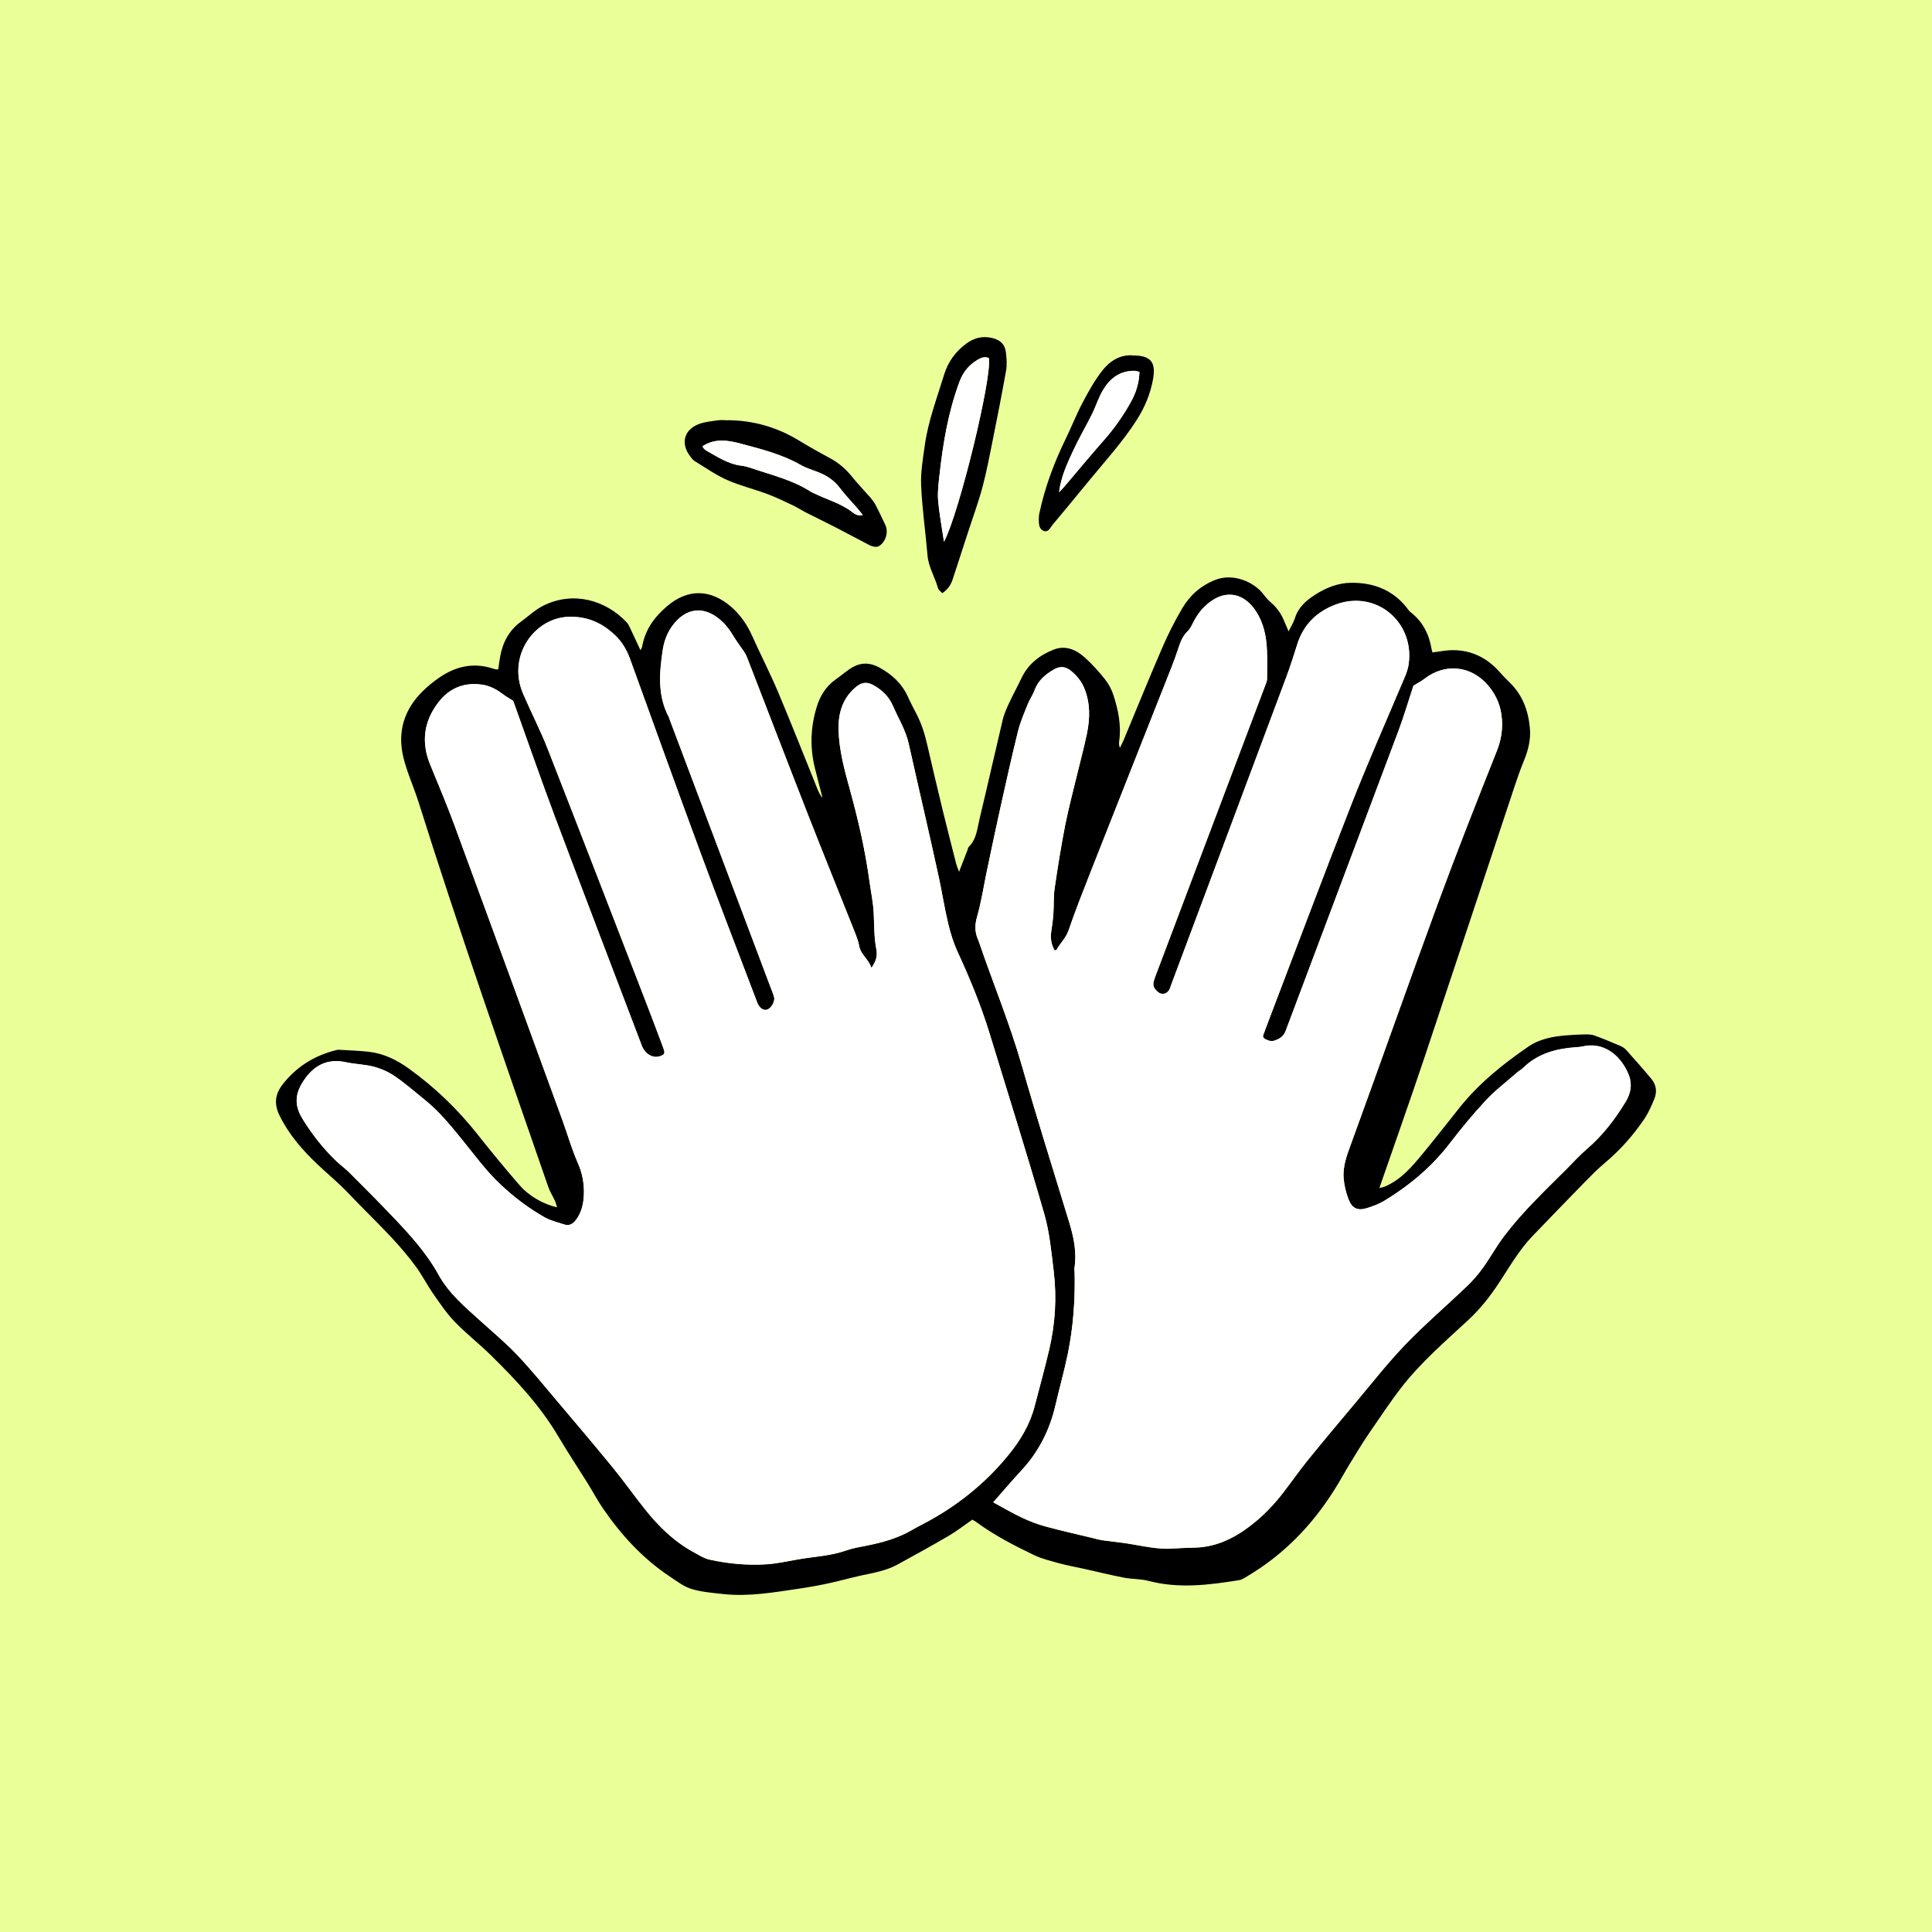
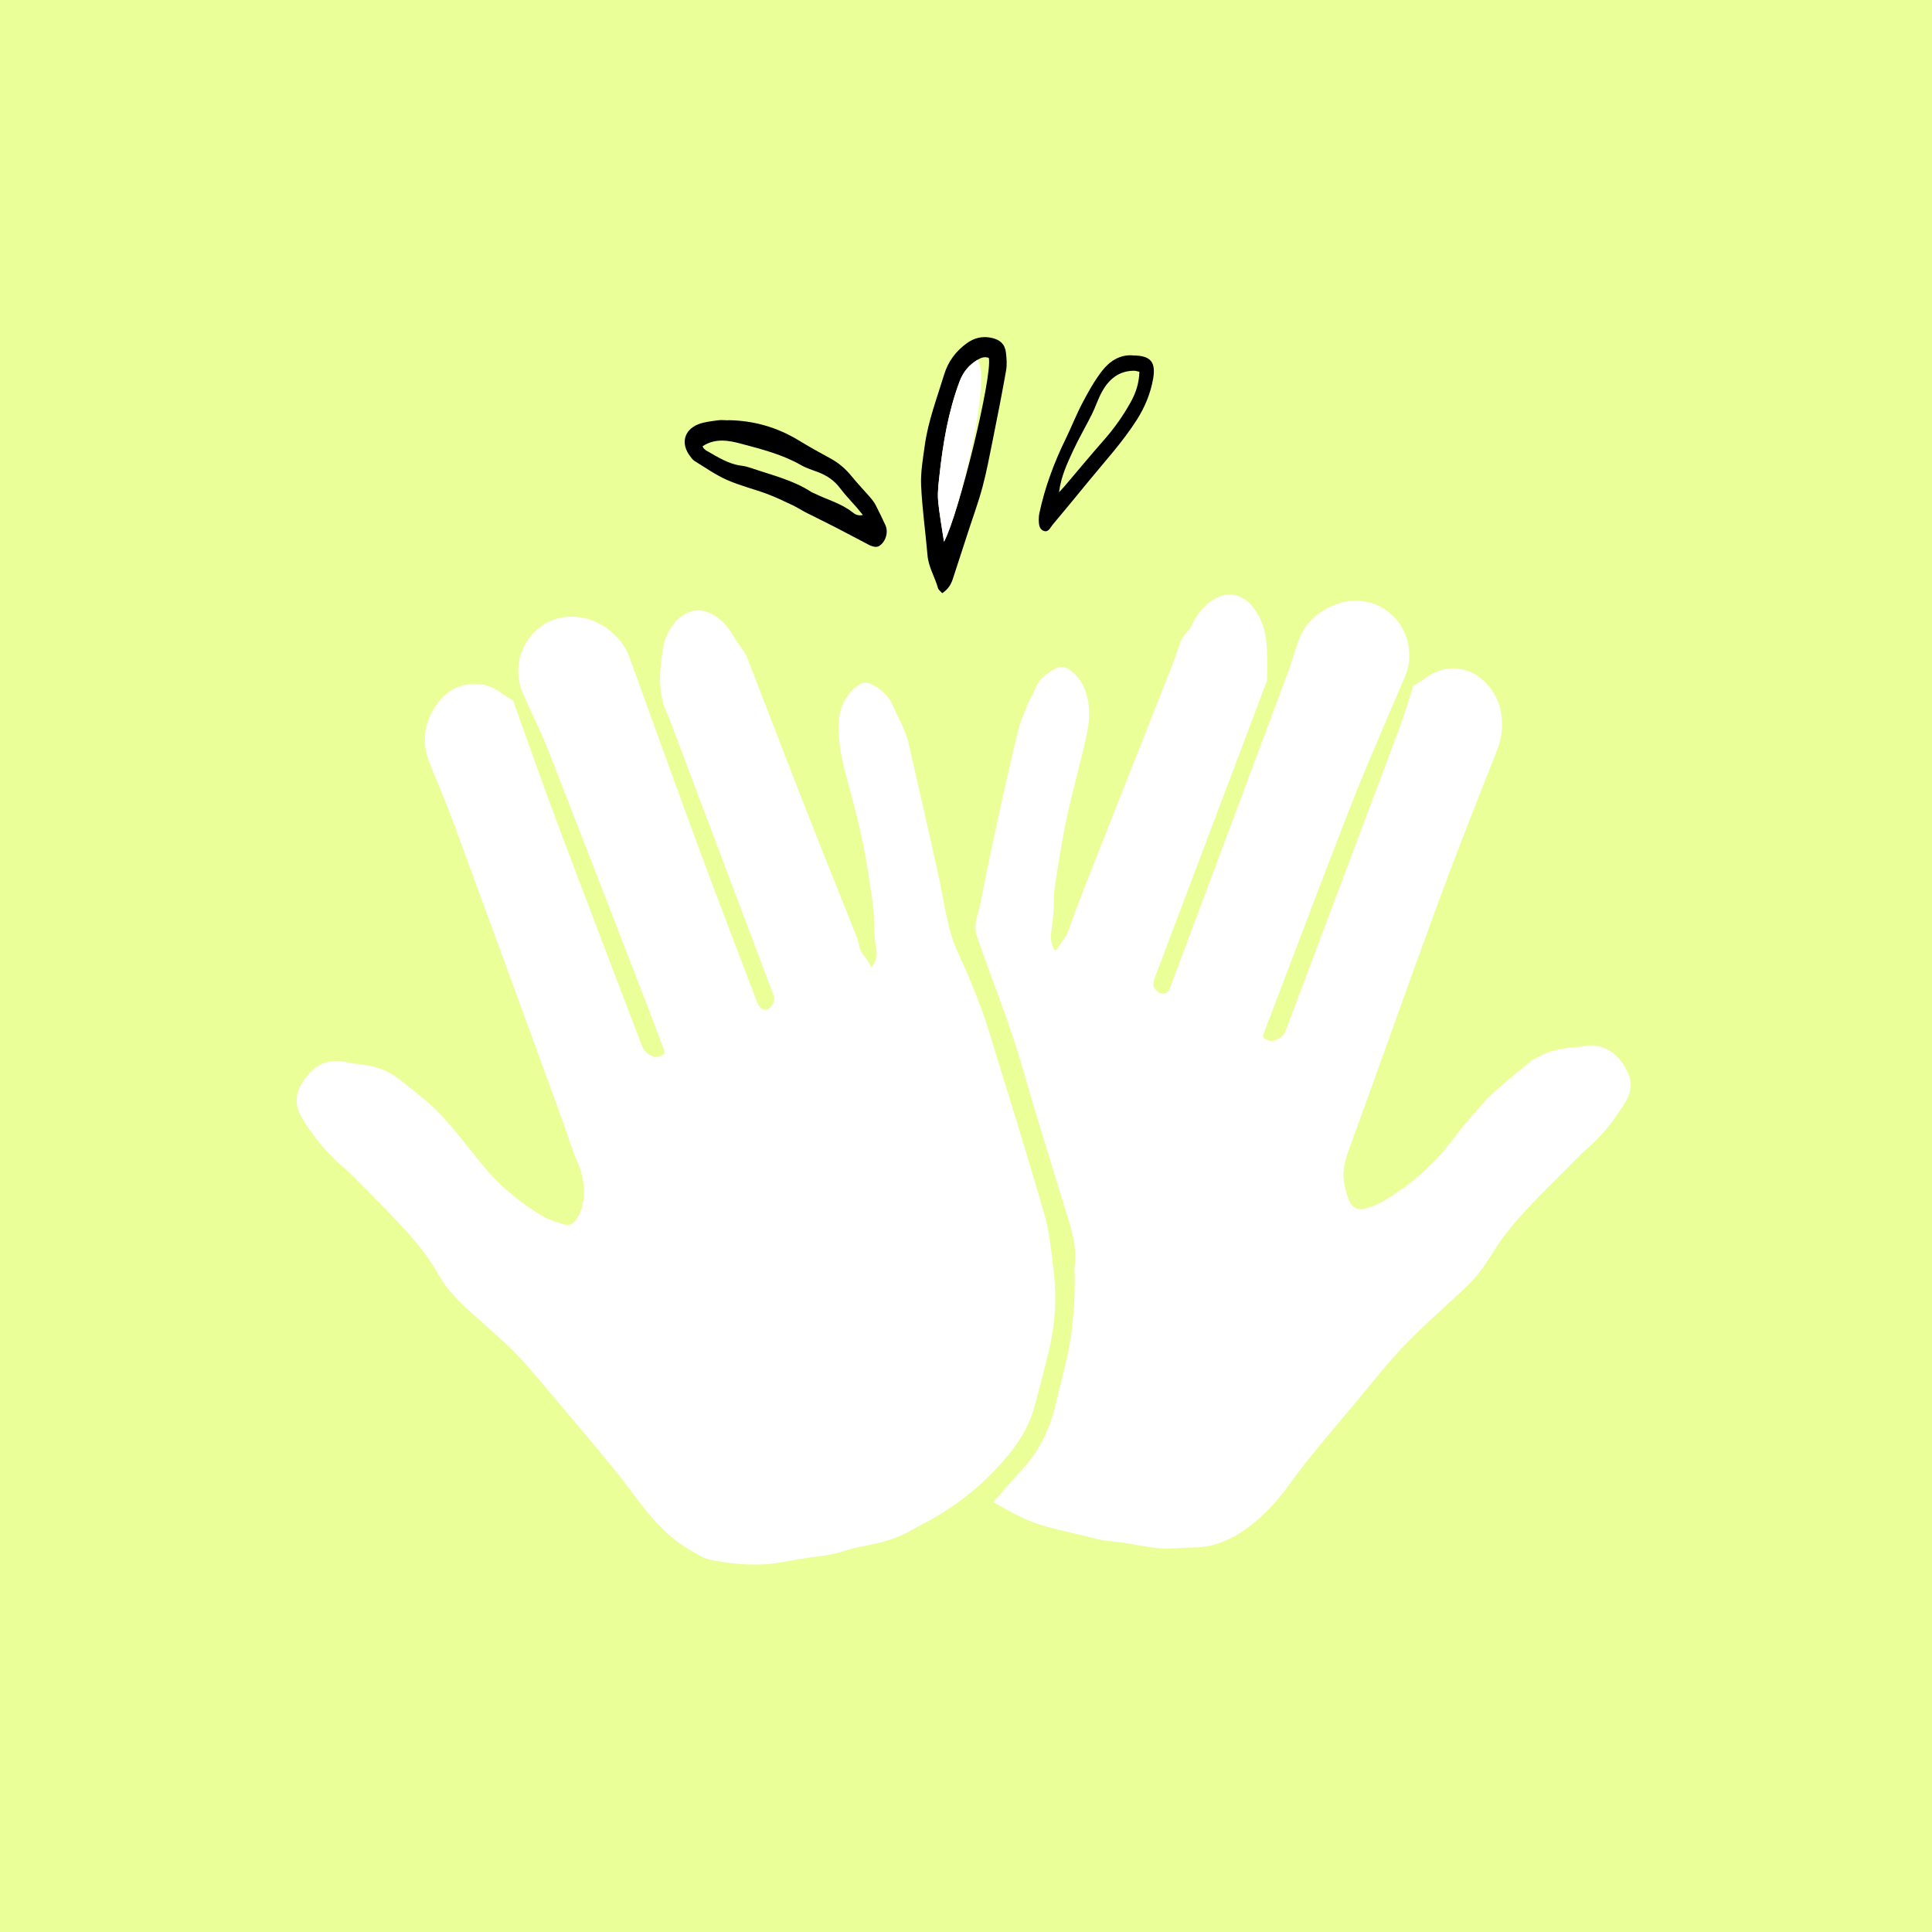
<svg xmlns="http://www.w3.org/2000/svg" width="280" height="280" viewBox="0 0 280 280" fill="none">
  <rect width="280" height="280" fill="#EBFF99" />
  <g clip-path="url(#clip0_15_204)">
-     <path d="M140.921 220.236C139.743 221.049 138.686 221.882 137.527 222.564C135.067 224.004 132.561 225.388 130.055 226.754C128.446 227.633 126.66 227.941 124.893 228.315C123.256 228.671 121.638 229.138 120.002 229.484C118.608 229.784 117.206 230.036 115.794 230.242C112.147 230.775 108.5 231.429 104.787 231.018C103.244 230.85 101.673 230.728 100.205 230.279C99.083 229.933 98.073 229.148 97.063 228.474C93.154 225.875 90.04 222.48 87.403 218.637C86.57 217.43 85.888 216.121 85.112 214.877C83.709 212.633 82.241 210.426 80.894 208.144C78.276 203.721 74.806 200.008 71.168 196.436C69.466 194.762 67.568 193.285 65.913 191.573C64.725 190.348 63.762 188.899 62.78 187.496C61.873 186.187 61.153 184.747 60.199 183.466C59.124 182.016 57.946 180.641 56.72 179.323C54.672 177.144 52.522 175.077 50.464 172.908C49.071 171.44 47.519 170.168 46.06 168.793C43.862 166.717 41.87 164.435 40.514 161.677C39.719 160.05 39.813 158.619 40.991 157.123C43.002 154.57 45.564 152.989 48.669 152.204C48.79 152.176 48.921 152.129 49.043 152.138C50.511 152.222 51.979 152.269 53.438 152.428C55.617 152.681 57.487 153.597 59.283 154.888C63.033 157.59 66.306 160.742 69.177 164.361C71.159 166.867 73.188 169.336 75.274 171.739C76.695 173.385 78.809 174.544 80.735 174.974C80.614 174.6 80.557 174.301 80.426 174.03C80.118 173.347 79.697 172.702 79.454 172.001C73.02 153.447 66.54 134.913 60.639 116.182C59.956 114.031 58.993 111.946 58.46 109.767C57.562 106.063 58.563 102.79 61.321 100.116C61.985 99.471 62.705 98.882 63.453 98.349C65.876 96.609 68.513 95.945 71.43 96.89C71.589 96.946 71.758 96.983 71.917 97.011C72.001 97.03 72.085 97.011 72.216 96.993C72.3 96.385 72.375 95.767 72.487 95.15C72.861 93.084 73.787 91.344 75.507 90.091C76.592 89.306 77.593 88.342 78.771 87.763C83.138 85.603 87.833 87.005 90.844 90.213C91.059 90.447 91.199 90.764 91.34 91.064C91.826 92.074 92.293 93.102 92.817 94.234C92.957 93.953 93.042 93.841 93.06 93.729C93.49 91.307 94.762 89.502 96.651 87.875C99.775 85.2 103.038 85.472 105.853 87.847C107.246 89.025 108.275 90.503 109.023 92.186C110.239 94.907 111.614 97.563 112.773 100.312C114.728 104.96 116.57 109.645 118.459 114.321C118.646 114.779 118.852 115.237 119.207 115.649C118.842 114.209 118.468 112.768 118.104 111.328C117.365 108.364 117.468 105.428 118.347 102.51C118.852 100.845 119.703 99.452 121.152 98.442C122.012 97.844 122.789 97.114 123.696 96.628C124.911 95.973 126.164 96.048 127.427 96.731C129.25 97.731 130.709 99.05 131.579 100.976C131.944 101.781 132.346 102.566 132.757 103.342C133.533 104.801 134.02 106.344 134.384 107.952C135.104 111.095 135.853 114.237 136.61 117.369C137.246 119.978 137.91 122.569 138.574 125.169C138.658 125.486 138.789 125.786 138.995 126.347C139.462 125.14 139.836 124.168 140.22 123.186C140.276 123.027 140.295 122.831 140.407 122.728C141.538 121.615 141.622 120.1 141.959 118.697C143.119 113.891 144.194 109.065 145.335 104.259C145.531 103.454 145.887 102.669 146.233 101.911C146.803 100.696 147.448 99.517 148.028 98.302C149.001 96.235 150.684 94.935 152.723 94.14C154.415 93.476 155.968 94.159 157.239 95.309C158.287 96.263 159.259 97.329 160.138 98.442C160.671 99.115 161.111 99.929 161.373 100.752C162.065 102.921 162.532 105.128 162.196 107.438C162.158 107.728 162.158 108.018 162.308 108.373C162.495 107.99 162.701 107.616 162.86 107.223C164.721 102.762 166.535 98.283 168.452 93.85C169.303 91.887 170.266 89.97 171.36 88.127C172.473 86.257 174.053 84.854 176.157 84.031C178.757 83.012 181.796 84.368 183.134 86.163C183.452 86.594 183.826 87.005 184.228 87.351C185.107 88.109 185.733 89.034 186.154 90.11C186.323 90.531 186.51 90.942 186.753 91.503C187.108 90.774 187.482 90.194 187.679 89.567C188.165 88.015 189.287 87.043 190.568 86.21C192.149 85.191 193.897 84.49 195.768 84.462C198.928 84.415 201.715 85.415 203.791 87.959C204.006 88.221 204.175 88.529 204.436 88.726C206.204 90.082 207.111 91.924 207.476 94.066C207.504 94.225 207.56 94.383 207.597 94.552C208.598 94.44 209.58 94.225 210.552 94.225C213.264 94.225 215.509 95.337 217.304 97.357C217.781 97.89 218.267 98.414 218.782 98.9C220.671 100.724 221.493 103.006 221.727 105.549C221.877 107.223 221.456 108.785 220.829 110.328C220.353 111.487 219.932 112.675 219.539 113.863C215.2 126.917 210.889 139.981 206.522 153.027C204.39 159.395 202.145 165.717 199.91 172.178C200.191 172.104 200.453 172.066 200.686 171.973C203.071 170.972 204.661 169.046 206.241 167.138C208.027 164.968 209.767 162.743 211.515 160.545C214.321 157.02 217.79 154.233 221.475 151.699C223.102 150.577 225.019 150.212 226.964 150.053C227.88 149.978 228.806 149.922 229.732 149.913C230.181 149.913 230.667 149.913 231.088 150.072C232.351 150.53 233.585 151.053 234.819 151.577C235.119 151.708 235.436 151.895 235.652 152.138C236.905 153.541 238.158 154.944 239.355 156.393C240.047 157.235 240.168 158.254 239.766 159.245C239.355 160.246 238.915 161.265 238.307 162.163C236.68 164.576 234.763 166.727 232.519 168.597C231.528 169.429 230.611 170.364 229.704 171.29C227.151 173.908 224.598 176.536 222.073 179.173C220.147 181.184 218.772 183.606 217.248 185.916C215.957 187.88 214.536 189.694 212.778 191.321C209.402 194.454 205.886 197.474 203.052 201.14C201.416 203.263 199.938 205.526 198.405 207.733C197.853 208.528 197.339 209.351 196.834 210.173C196.067 211.427 195.281 212.67 194.561 213.951C191.559 219.263 187.707 223.808 182.629 227.259C181.899 227.754 181.151 228.212 180.394 228.671C180.141 228.82 179.87 228.961 179.589 229.007C175.222 229.709 170.874 230.27 166.479 229.12C165.31 228.811 164.057 228.876 162.869 228.643C160.896 228.259 158.951 227.773 156.996 227.343C155.846 227.09 154.686 226.885 153.555 226.576C152.311 226.23 151.03 225.931 149.87 225.379C146.953 223.976 144.073 222.489 141.454 220.563C141.323 220.469 141.174 220.395 140.94 220.254L140.921 220.236ZM74.367 101.575C73.862 101.257 73.319 100.958 72.833 100.584C71.945 99.91 70.991 99.405 69.878 99.246C67.269 98.872 65.137 99.742 63.547 101.799C61.434 104.539 61.013 107.56 62.341 110.805C63.566 113.797 64.828 116.78 65.941 119.81C71.159 133.987 76.34 148.183 81.52 162.378C82.269 164.426 82.858 166.549 83.737 168.531C84.41 170.046 84.691 171.58 84.625 173.179C84.579 174.479 84.298 175.76 83.456 176.845C83.035 177.387 82.512 177.705 81.82 177.49C80.829 177.172 79.781 176.92 78.893 176.415C76.62 175.133 74.554 173.553 72.637 171.767C70.467 169.756 68.746 167.362 66.895 165.081C65.249 163.061 63.603 161.031 61.546 159.395C60.134 158.263 58.778 157.057 57.291 156.038C56.374 155.411 55.308 154.916 54.233 154.626C52.905 154.27 51.493 154.252 50.137 153.962C47.659 153.419 45.751 154.27 44.302 156.225C42.796 158.263 42.534 160.031 43.843 162.154C45.237 164.417 46.864 166.502 48.8 168.335C49.408 168.915 50.1 169.401 50.689 170C52.802 172.113 54.906 174.226 56.964 176.387C59.423 178.977 61.836 181.614 63.566 184.765C65.081 187.515 67.447 189.469 69.71 191.517C71.486 193.126 73.329 194.659 74.975 196.399C77.022 198.559 78.902 200.887 80.829 203.16C83.512 206.33 86.206 209.5 88.833 212.726C90.423 214.681 91.882 216.738 93.453 218.711C95.426 221.199 97.671 223.396 100.485 224.939C101.252 225.36 102.028 225.875 102.87 226.052C105.544 226.641 108.275 226.894 111.006 226.726C112.539 226.632 114.073 226.295 115.588 226.024C117.926 225.603 120.329 225.529 122.611 224.724C123.593 224.378 124.64 224.201 125.66 224.004C127.979 223.546 130.223 222.91 132.271 221.694C132.664 221.461 133.075 221.236 133.487 221.031C138.415 218.506 142.67 215.158 146.177 210.856C147.907 208.733 149.263 206.461 149.955 203.805C150.665 201.084 151.413 198.363 152.059 195.623C152.938 191.873 153.172 188.057 152.713 184.242C152.377 181.455 152.115 178.622 151.348 175.947C148.814 167.157 146.074 158.432 143.39 149.688C142.156 145.676 140.556 141.805 138.798 137.989C138.19 136.671 137.751 135.249 137.414 133.837C136.9 131.677 136.554 129.47 136.096 127.301C135.469 124.392 134.805 121.484 134.151 118.585C133.337 114.985 132.495 111.394 131.701 107.794C131.27 105.83 130.204 104.156 129.428 102.342C128.886 101.07 128.007 100.181 126.875 99.48C125.678 98.741 124.874 98.825 123.817 99.789C122.031 101.416 121.47 103.548 121.536 105.839C121.62 108.701 122.349 111.459 123.116 114.218C124.36 118.707 125.407 123.233 126.034 127.862C126.239 129.358 126.557 130.854 126.632 132.36C126.716 134.118 126.679 135.876 127.015 137.615C127.184 138.485 126.997 139.317 126.295 140.29C125.875 138.999 124.762 138.392 124.537 137.157C124.397 136.381 124.088 135.623 123.799 134.885C121.564 129.264 119.291 123.663 117.084 118.033C114.12 110.449 111.202 102.837 108.256 95.244C108.154 94.973 108.004 94.72 107.845 94.477C107.331 93.71 106.76 92.99 106.302 92.205C105.647 91.101 104.871 90.138 103.814 89.399C101.897 88.062 99.868 88.202 98.213 89.829C96.997 91.026 96.305 92.532 96.062 94.168C95.557 97.498 95.258 100.845 96.96 103.987C96.997 104.062 97.007 104.146 97.035 104.231C101.907 117.154 106.779 130.078 111.642 142.992C111.838 143.507 112.044 144.012 112.193 144.535C112.362 145.162 111.754 146.181 111.155 146.35C110.632 146.499 110.08 146.106 109.771 145.368C109.706 145.209 109.65 145.05 109.594 144.9C106.882 137.756 104.123 130.63 101.477 123.457C98.045 114.162 94.687 104.838 91.321 95.524C90.844 94.206 90.18 93.074 89.142 92.074C87.244 90.26 85.084 89.334 82.446 89.409C77.481 89.549 73.46 95.066 75.816 100.555C76.957 103.221 78.304 105.802 79.36 108.495C84.195 120.848 88.964 133.22 93.752 145.592C94.566 147.706 95.37 149.828 96.156 151.951C96.436 152.709 96.315 152.905 95.548 153.12C94.575 153.401 93.472 152.737 93.032 151.586C88.805 140.477 84.56 129.386 80.38 118.258C78.304 112.712 76.368 107.12 74.385 101.593L74.367 101.575ZM152.807 137.709C152.339 136.849 152.208 135.941 152.367 134.95C152.508 134.08 152.61 133.211 152.667 132.332C152.751 131.125 152.667 129.891 152.854 128.703C153.302 125.674 153.779 122.644 154.369 119.632C154.874 117.089 155.547 114.573 156.155 112.058C156.613 110.15 157.137 108.242 157.529 106.325C157.988 104.072 158.025 101.827 157.09 99.648C156.678 98.685 156.042 97.928 155.257 97.282C154.425 96.59 153.63 96.525 152.704 97.067C151.488 97.778 150.45 98.657 149.936 100.05C149.683 100.761 149.216 101.388 148.945 102.089C148.44 103.37 147.879 104.651 147.542 105.989C146.644 109.608 145.831 113.245 145.026 116.892C144.334 120.007 143.68 123.13 143.025 126.244C142.558 128.46 142.23 130.714 141.604 132.884C141.267 134.062 141.267 135.072 141.725 136.147C141.772 136.259 141.819 136.381 141.866 136.503C143.914 142.497 146.345 148.351 148.094 154.457C150.263 162.041 152.648 169.569 154.948 177.125C155.612 179.314 156.089 181.511 155.715 183.812C155.687 184.017 155.734 184.223 155.743 184.438C155.837 188.394 155.547 192.331 154.761 196.202C154.247 198.709 153.536 201.177 152.966 203.674C152.134 207.274 150.525 210.445 148 213.166C146.635 214.625 145.354 216.158 143.951 217.748C145.344 218.496 146.682 219.291 148.075 219.946C149.169 220.46 150.31 220.909 151.47 221.227C153.733 221.844 156.014 222.349 158.296 222.901C158.782 223.022 159.269 223.163 159.755 223.237C160.83 223.396 161.925 223.49 163 223.649C164.739 223.901 166.46 224.304 168.209 224.434C169.752 224.547 171.304 224.313 172.856 224.313C176.036 224.313 178.729 223.041 181.179 221.171C183.021 219.768 184.63 218.094 186.042 216.252C187.22 214.718 188.324 213.129 189.539 211.632C191.784 208.864 194.075 206.124 196.375 203.394C198.779 200.532 201.089 197.577 203.67 194.884C206.512 191.929 209.645 189.245 212.619 186.411C213.461 185.607 214.237 184.709 214.91 183.765C215.985 182.269 216.874 180.632 217.987 179.164C220.68 175.601 223.934 172.543 227.086 169.392C228.039 168.438 228.937 167.437 229.957 166.558C232.257 164.594 234.062 162.238 235.614 159.675C236.39 158.394 236.596 157.038 235.97 155.598C234.847 152.999 232.463 150.951 229.33 151.689C229.049 151.755 228.75 151.773 228.451 151.792C225.571 151.989 222.896 152.681 220.755 154.775C220.483 155.037 220.137 155.224 219.857 155.467C218.342 156.795 216.715 158.02 215.35 159.488C213.489 161.48 211.749 163.603 210.085 165.763C207.485 169.149 204.287 171.823 200.677 174.021C199.901 174.498 199.022 174.834 198.143 175.105C196.768 175.526 195.964 175.18 195.44 173.834C195.066 172.87 194.814 171.823 194.73 170.794C194.58 169.008 195.225 167.372 195.842 165.688C200.041 154.177 204.1 142.618 208.327 131.116C211.076 123.635 214.003 116.21 216.949 108.803C217.547 107.298 217.772 105.839 217.669 104.277C217.547 102.407 216.874 100.771 215.658 99.349C213.189 96.469 209.411 96.095 206.428 98.414C205.979 98.76 205.456 99.022 204.838 99.405C204.156 101.472 203.501 103.735 202.678 105.933C197.236 120.437 191.756 134.931 186.323 149.436C185.995 150.315 185.303 150.661 184.564 150.876C184.19 150.988 183.648 150.792 183.283 150.567C182.797 150.268 183.199 149.819 183.302 149.436C183.349 149.277 183.405 149.118 183.47 148.959C187.566 138.214 191.606 127.441 195.796 116.734C198.124 110.795 200.705 104.951 203.193 99.078C203.585 98.152 204.006 97.273 204.156 96.244C204.997 90.185 199.489 85.546 193.729 87.585C190.952 88.567 188.95 90.447 188.025 93.346C187.529 94.907 187.043 96.469 186.472 98.002C180.889 112.946 175.297 127.89 169.705 142.833C169.621 143.067 169.546 143.32 169.415 143.535C169.06 144.124 168.321 144.236 167.816 143.787C167.049 143.114 166.974 142.759 167.433 141.543C172.735 127.488 178.046 113.432 183.358 99.377C183.48 99.069 183.629 98.741 183.629 98.423C183.648 96.993 183.676 95.571 183.611 94.14C183.517 92.186 183.115 90.297 182.04 88.632C180.44 86.163 177.878 85.322 175.269 87.332C174.315 88.062 173.595 88.978 173.034 90.035C172.763 90.549 172.52 91.129 172.108 91.522C171.332 92.261 171.033 93.196 170.715 94.15C170.434 94.982 170.144 95.814 169.817 96.637C165.946 106.447 162.065 116.238 158.193 126.048C157.043 128.975 155.874 131.902 154.855 134.885C154.471 135.998 153.63 136.736 153.106 137.7C153.087 137.746 152.956 137.728 152.816 137.746V137.709H152.807Z" fill="black" />
    <path d="M136.554 85.967C136.292 85.668 136.002 85.481 135.937 85.228C135.497 83.629 134.562 82.189 134.422 80.478C134.132 77.093 133.646 73.726 133.496 70.341C133.412 68.433 133.758 66.497 134.02 64.59C134.506 61.036 135.796 57.688 136.835 54.275C137.405 52.414 138.508 50.908 140.098 49.758C141.22 48.944 142.417 48.664 143.783 48.982C144.952 49.263 145.634 49.87 145.784 51.067C145.887 51.928 145.962 52.835 145.812 53.686C145.213 57.071 144.549 60.447 143.867 63.823C143.409 66.086 142.988 68.358 142.389 70.593C141.828 72.697 141.071 74.745 140.397 76.821C139.631 79.178 138.864 81.525 138.097 83.882C137.835 84.695 137.424 85.397 136.563 85.967H136.554ZM136.816 78.504C139.023 74.343 143.82 54.611 143.315 51.881C142.717 51.638 142.193 51.834 141.669 52.143C140.444 52.882 139.593 53.892 139.079 55.266C137.433 59.661 136.666 64.243 136.161 68.873C136.03 70.079 135.862 71.304 135.965 72.501C136.133 74.455 136.507 76.4 136.816 78.495V78.504Z" fill="black" />
    <path d="M105.545 60.896C109.238 60.943 112.652 61.925 115.803 63.851C117.271 64.739 118.768 65.59 120.273 66.395C121.564 67.077 122.611 68.003 123.518 69.135C124.332 70.144 125.239 71.07 126.09 72.052C126.389 72.398 126.679 72.772 126.894 73.174C127.399 74.147 127.867 75.129 128.325 76.12C128.783 77.139 128.362 78.523 127.427 79.122C127.268 79.225 127.034 79.272 126.838 79.253C126.548 79.215 126.249 79.131 125.996 79C124.36 78.149 122.733 77.27 121.096 76.429C119.675 75.699 118.244 75.007 116.822 74.287C116.149 73.941 115.513 73.52 114.831 73.202C113.624 72.632 112.409 72.043 111.155 71.575C109.229 70.865 107.209 70.378 105.339 69.546C103.702 68.817 102.215 67.76 100.682 66.825C100.411 66.656 100.196 66.367 99.999 66.095C98.634 64.29 99.12 62.317 101.206 61.485C102.085 61.139 103.076 61.055 104.03 60.915C104.525 60.84 105.04 60.915 105.545 60.915V60.896ZM101.823 64.665C101.898 64.814 101.916 64.898 101.963 64.954C102.075 65.076 102.197 65.198 102.337 65.282C103.974 66.207 105.554 67.264 107.499 67.498C107.957 67.554 108.406 67.676 108.846 67.825C111.81 68.845 114.896 69.555 117.571 71.295C117.711 71.388 117.879 71.435 118.029 71.51C119.862 72.417 121.882 72.931 123.537 74.231C123.892 74.512 124.341 74.811 125.052 74.633C124.715 74.222 124.463 73.904 124.201 73.595C123.378 72.641 122.489 71.744 121.741 70.743C120.928 69.658 119.89 68.948 118.655 68.461C117.804 68.125 116.897 67.872 116.102 67.414C113.372 65.852 110.361 65.095 107.377 64.3C105.591 63.823 103.665 63.468 101.832 64.665H101.823Z" fill="black" />
    <path d="M164.197 51.516C166.778 51.516 167.545 52.479 167.115 54.92C166.731 57.062 165.927 58.997 164.758 60.84C162.719 64.047 160.148 66.834 157.754 69.761C156.033 71.874 154.284 73.978 152.536 76.073C152.199 76.475 151.965 77.167 151.301 76.952C150.6 76.728 150.562 75.998 150.544 75.362C150.544 75.035 150.562 74.689 150.637 74.362C151.432 70.64 152.741 67.105 154.406 63.692C155.257 61.952 155.958 60.147 156.856 58.436C157.688 56.846 158.577 55.247 159.661 53.826C160.784 52.358 162.299 51.348 164.206 51.507L164.197 51.516ZM153.499 71.323C153.751 71.051 154.013 70.78 154.256 70.499C156.164 68.264 158.034 65.992 159.979 63.785C161.494 62.074 162.794 60.222 163.898 58.23C164.636 56.903 165.085 55.472 165.132 53.882C164.851 53.826 164.608 53.732 164.365 53.732C162.13 53.732 160.681 54.985 159.68 56.828C159.119 57.856 158.764 58.997 158.24 60.045C157.361 61.812 156.351 63.514 155.528 65.3C154.649 67.198 153.761 69.097 153.489 71.313L153.499 71.323Z" fill="black" />
    <path d="M74.376 101.566C76.359 107.092 78.294 112.684 80.37 118.23C84.541 129.358 88.796 140.449 93.023 151.559C93.462 152.709 94.566 153.373 95.538 153.092C96.305 152.868 96.427 152.681 96.146 151.923C95.361 149.8 94.556 147.678 93.743 145.564C88.955 133.192 84.186 120.82 79.351 108.467C78.294 105.774 76.948 103.193 75.807 100.528C73.45 95.038 77.471 89.511 82.437 89.381C85.074 89.306 87.234 90.232 89.133 92.046C90.171 93.037 90.835 94.178 91.311 95.496C94.687 104.811 98.035 114.134 101.467 123.429C104.114 130.602 106.872 137.728 109.584 144.872C109.64 145.031 109.697 145.19 109.762 145.34C110.071 146.079 110.622 146.462 111.146 146.322C111.745 146.153 112.352 145.134 112.184 144.508C112.044 143.984 111.829 143.479 111.632 142.965C106.76 130.041 101.888 117.117 97.025 104.203C96.997 104.128 96.988 104.034 96.951 103.96C95.258 100.817 95.548 97.47 96.053 94.141C96.305 92.513 96.988 90.998 98.204 89.801C99.868 88.174 101.888 88.034 103.805 89.371C104.862 90.11 105.638 91.073 106.293 92.177C106.76 92.962 107.331 93.692 107.836 94.449C107.995 94.692 108.144 94.945 108.247 95.216C111.193 102.809 114.101 110.421 117.075 118.005C119.282 123.635 121.554 129.237 123.789 134.857C124.079 135.596 124.388 136.353 124.528 137.129C124.752 138.364 125.875 138.971 126.286 140.262C126.987 139.289 127.184 138.457 127.006 137.587C126.66 135.848 126.698 134.09 126.623 132.332C126.557 130.826 126.23 129.339 126.024 127.834C125.398 123.214 124.35 118.679 123.107 114.19C122.34 111.431 121.61 108.673 121.526 105.811C121.461 103.52 122.022 101.388 123.808 99.761C124.865 98.797 125.669 98.713 126.866 99.452C127.997 100.153 128.867 101.042 129.419 102.314C130.195 104.118 131.261 105.802 131.691 107.766C132.486 111.366 133.328 114.957 134.141 118.557C134.796 121.465 135.46 124.364 136.086 127.273C136.554 129.452 136.891 131.649 137.405 133.809C137.742 135.222 138.181 136.643 138.789 137.961C140.547 141.777 142.146 145.648 143.381 149.66C146.064 158.404 148.804 167.129 151.339 175.919C152.115 178.594 152.367 181.436 152.704 184.214C153.172 188.039 152.928 191.845 152.049 195.595C151.404 198.335 150.656 201.047 149.945 203.777C149.253 206.433 147.897 208.705 146.167 210.828C142.651 215.139 138.396 218.478 133.477 221.003C133.066 221.218 132.664 221.433 132.262 221.667C130.214 222.882 127.96 223.518 125.65 223.976C124.621 224.182 123.583 224.36 122.602 224.696C120.32 225.501 117.916 225.575 115.579 225.996C114.054 226.267 112.53 226.604 110.996 226.698C108.266 226.866 105.535 226.604 102.861 226.024C102.028 225.837 101.252 225.332 100.476 224.912C97.661 223.378 95.417 221.171 93.444 218.683C91.873 216.71 90.423 214.644 88.824 212.698C86.196 209.482 83.503 206.311 80.819 203.132C78.893 200.86 77.013 198.531 74.965 196.371C73.329 194.641 71.477 193.098 69.7 191.489C67.437 189.441 65.071 187.487 63.556 184.738C61.817 181.586 59.414 178.94 56.954 176.359C54.897 174.198 52.783 172.085 50.679 169.972C50.09 169.382 49.398 168.887 48.79 168.307C46.855 166.474 45.227 164.398 43.834 162.126C42.525 160.003 42.787 158.226 44.292 156.197C45.742 154.242 47.65 153.391 50.128 153.934C51.474 154.233 52.896 154.242 54.224 154.598C55.299 154.888 56.365 155.374 57.282 156.01C58.768 157.029 60.124 158.235 61.536 159.367C63.594 161.013 65.24 163.033 66.885 165.053C68.746 167.334 70.467 169.728 72.627 171.739C74.544 173.516 76.611 175.096 78.883 176.387C79.781 176.892 80.819 177.144 81.81 177.462C82.502 177.687 83.026 177.369 83.447 176.817C84.279 175.741 84.56 174.451 84.616 173.151C84.681 171.552 84.401 170.018 83.728 168.503C82.849 166.512 82.259 164.398 81.511 162.35C76.331 148.155 71.15 133.968 65.932 119.782C64.819 116.752 63.556 113.769 62.331 110.777C61.013 107.532 61.424 104.511 63.538 101.771C65.118 99.714 67.26 98.835 69.869 99.218C70.981 99.377 71.935 99.882 72.824 100.556C73.31 100.93 73.852 101.229 74.357 101.547L74.376 101.566Z" fill="white" />
    <path d="M152.816 137.709C152.956 137.69 153.087 137.709 153.106 137.662C153.639 136.69 154.471 135.96 154.855 134.847C155.874 131.874 157.043 128.947 158.193 126.01C162.055 116.201 165.946 106.4 169.817 96.6C170.144 95.777 170.434 94.954 170.715 94.112C171.033 93.159 171.341 92.223 172.108 91.485C172.52 91.092 172.763 90.512 173.034 89.998C173.595 88.941 174.315 88.025 175.269 87.295C177.888 85.285 180.44 86.126 182.04 88.595C183.124 90.269 183.526 92.158 183.611 94.103C183.676 95.525 183.657 96.955 183.629 98.386C183.629 98.704 183.47 99.031 183.358 99.34C178.046 113.395 172.735 127.45 167.433 141.506C166.974 142.712 167.049 143.077 167.816 143.75C168.321 144.199 169.06 144.087 169.415 143.498C169.546 143.282 169.621 143.039 169.705 142.796C175.297 127.853 180.899 112.909 186.472 97.965C187.043 96.432 187.529 94.861 188.025 93.308C188.95 90.419 190.952 88.539 193.729 87.548C199.489 85.509 204.997 90.147 204.156 96.207C204.016 97.245 203.585 98.115 203.193 99.041C200.705 104.913 198.124 110.758 195.796 116.696C191.606 127.404 187.576 138.177 183.47 148.921C183.414 149.08 183.349 149.239 183.302 149.398C183.199 149.782 182.797 150.231 183.283 150.53C183.648 150.754 184.19 150.941 184.564 150.838C185.303 150.623 185.995 150.277 186.323 149.398C191.765 134.894 197.245 120.399 202.678 105.895C203.501 103.698 204.165 101.435 204.838 99.368C205.456 98.984 205.979 98.723 206.428 98.377C209.411 96.058 213.189 96.432 215.658 99.312C216.874 100.733 217.547 102.37 217.669 104.24C217.772 105.811 217.547 107.27 216.949 108.766C214.003 116.173 211.076 123.598 208.327 131.079C204.1 142.581 200.041 154.14 195.842 165.651C195.234 167.325 194.58 168.962 194.73 170.757C194.814 171.786 195.066 172.833 195.44 173.796C195.964 175.143 196.768 175.498 198.143 175.068C199.022 174.797 199.901 174.451 200.677 173.983C204.287 171.776 207.485 169.111 210.085 165.726C211.749 163.556 213.489 161.443 215.35 159.451C216.715 157.983 218.342 156.758 219.857 155.43C220.137 155.178 220.483 155 220.755 154.738C222.896 152.643 225.58 151.951 228.451 151.755C228.741 151.736 229.04 151.718 229.33 151.652C232.463 150.913 234.838 152.961 235.97 155.561C236.596 157.001 236.39 158.366 235.614 159.638C234.062 162.201 232.257 164.557 229.957 166.521C228.937 167.391 228.039 168.401 227.086 169.354C223.934 172.506 220.689 175.564 217.987 179.127C216.874 180.595 215.985 182.231 214.91 183.728C214.227 184.672 213.461 185.57 212.619 186.374C209.654 189.217 206.512 191.891 203.67 194.847C201.079 197.53 198.779 200.495 196.375 203.356C194.075 206.087 191.784 208.827 189.539 211.595C188.324 213.091 187.22 214.681 186.042 216.215C184.63 218.057 183.021 219.731 181.179 221.134C178.738 222.994 176.045 224.285 172.856 224.276C171.304 224.276 169.742 224.5 168.209 224.397C166.46 224.276 164.739 223.874 163 223.612C161.925 223.453 160.83 223.359 159.755 223.2C159.259 223.125 158.782 222.985 158.296 222.864C156.014 222.312 153.733 221.807 151.47 221.19C150.31 220.872 149.16 220.423 148.075 219.908C146.682 219.245 145.344 218.459 143.951 217.711C145.354 216.121 146.644 214.597 148 213.129C150.525 210.417 152.134 207.237 152.966 203.637C153.546 201.14 154.247 198.671 154.761 196.165C155.547 192.294 155.837 188.357 155.743 184.401C155.743 184.195 155.687 183.98 155.715 183.774C156.08 181.474 155.612 179.267 154.948 177.088C152.648 169.541 150.263 162.013 148.094 154.42C146.345 148.314 143.914 142.46 141.866 136.465C141.828 136.344 141.781 136.231 141.725 136.11C141.267 135.034 141.267 134.025 141.604 132.846C142.23 130.677 142.558 128.423 143.025 126.207C143.68 123.083 144.334 119.969 145.026 116.855C145.84 113.217 146.644 109.57 147.542 105.951C147.869 104.614 148.43 103.333 148.945 102.052C149.225 101.35 149.683 100.724 149.936 100.013C150.441 98.611 151.488 97.741 152.704 97.03C153.63 96.488 154.425 96.553 155.257 97.245C156.033 97.9 156.678 98.657 157.09 99.611C158.025 101.79 157.988 104.044 157.529 106.288C157.137 108.214 156.613 110.113 156.155 112.021C155.547 114.545 154.874 117.052 154.369 119.595C153.779 122.597 153.293 125.636 152.854 128.666C152.676 129.863 152.751 131.088 152.667 132.295C152.61 133.174 152.508 134.043 152.367 134.913C152.199 135.904 152.339 136.811 152.807 137.672V137.709H152.816Z" fill="white" />
-     <path d="M136.806 78.514C136.498 76.41 136.124 74.474 135.955 72.519C135.853 71.323 136.021 70.097 136.152 68.891C136.657 64.253 137.424 59.68 139.069 55.285C139.584 53.91 140.425 52.9 141.66 52.161C142.174 51.853 142.707 51.647 143.306 51.899C143.811 54.621 139.023 74.362 136.806 78.523V78.514Z" fill="white" />
-     <path d="M101.823 64.665C103.655 63.468 105.582 63.823 107.368 64.3C110.351 65.095 113.372 65.852 116.093 67.414C116.888 67.863 117.786 68.115 118.646 68.461C119.88 68.948 120.918 69.658 121.732 70.743C122.489 71.744 123.368 72.651 124.191 73.595C124.453 73.904 124.706 74.222 125.042 74.633C124.332 74.811 123.883 74.502 123.527 74.231C121.872 72.941 119.852 72.426 118.019 71.51C117.87 71.435 117.701 71.388 117.561 71.295C114.887 69.555 111.801 68.835 108.836 67.825C108.406 67.676 107.948 67.554 107.49 67.498C105.544 67.274 103.973 66.208 102.328 65.282C102.187 65.198 102.066 65.076 101.954 64.954C101.897 64.898 101.879 64.814 101.813 64.665H101.823Z" fill="white" />
-     <path d="M153.499 71.332C153.77 69.125 154.658 67.218 155.537 65.319C156.37 63.533 157.37 61.822 158.249 60.064C158.773 59.016 159.128 57.876 159.689 56.847C160.69 55.005 162.14 53.761 164.375 53.752C164.618 53.752 164.861 53.845 165.141 53.901C165.095 55.491 164.646 56.922 163.907 58.249C162.803 60.241 161.504 62.093 159.989 63.804C158.044 66.011 156.173 68.274 154.266 70.519C154.022 70.799 153.761 71.07 153.508 71.342L153.499 71.332Z" fill="white" />
+     <path d="M136.806 78.514C136.498 76.41 136.124 74.474 135.955 72.519C135.853 71.323 136.021 70.097 136.152 68.891C136.657 64.253 137.424 59.68 139.069 55.285C139.584 53.91 140.425 52.9 141.66 52.161C143.811 54.621 139.023 74.362 136.806 78.523V78.514Z" fill="white" />
  </g>
  <defs>
    <clipPath id="clip0_15_204">
      <rect width="200" height="182.298" fill="white" transform="translate(40 48.851)" />
    </clipPath>
  </defs>
</svg>